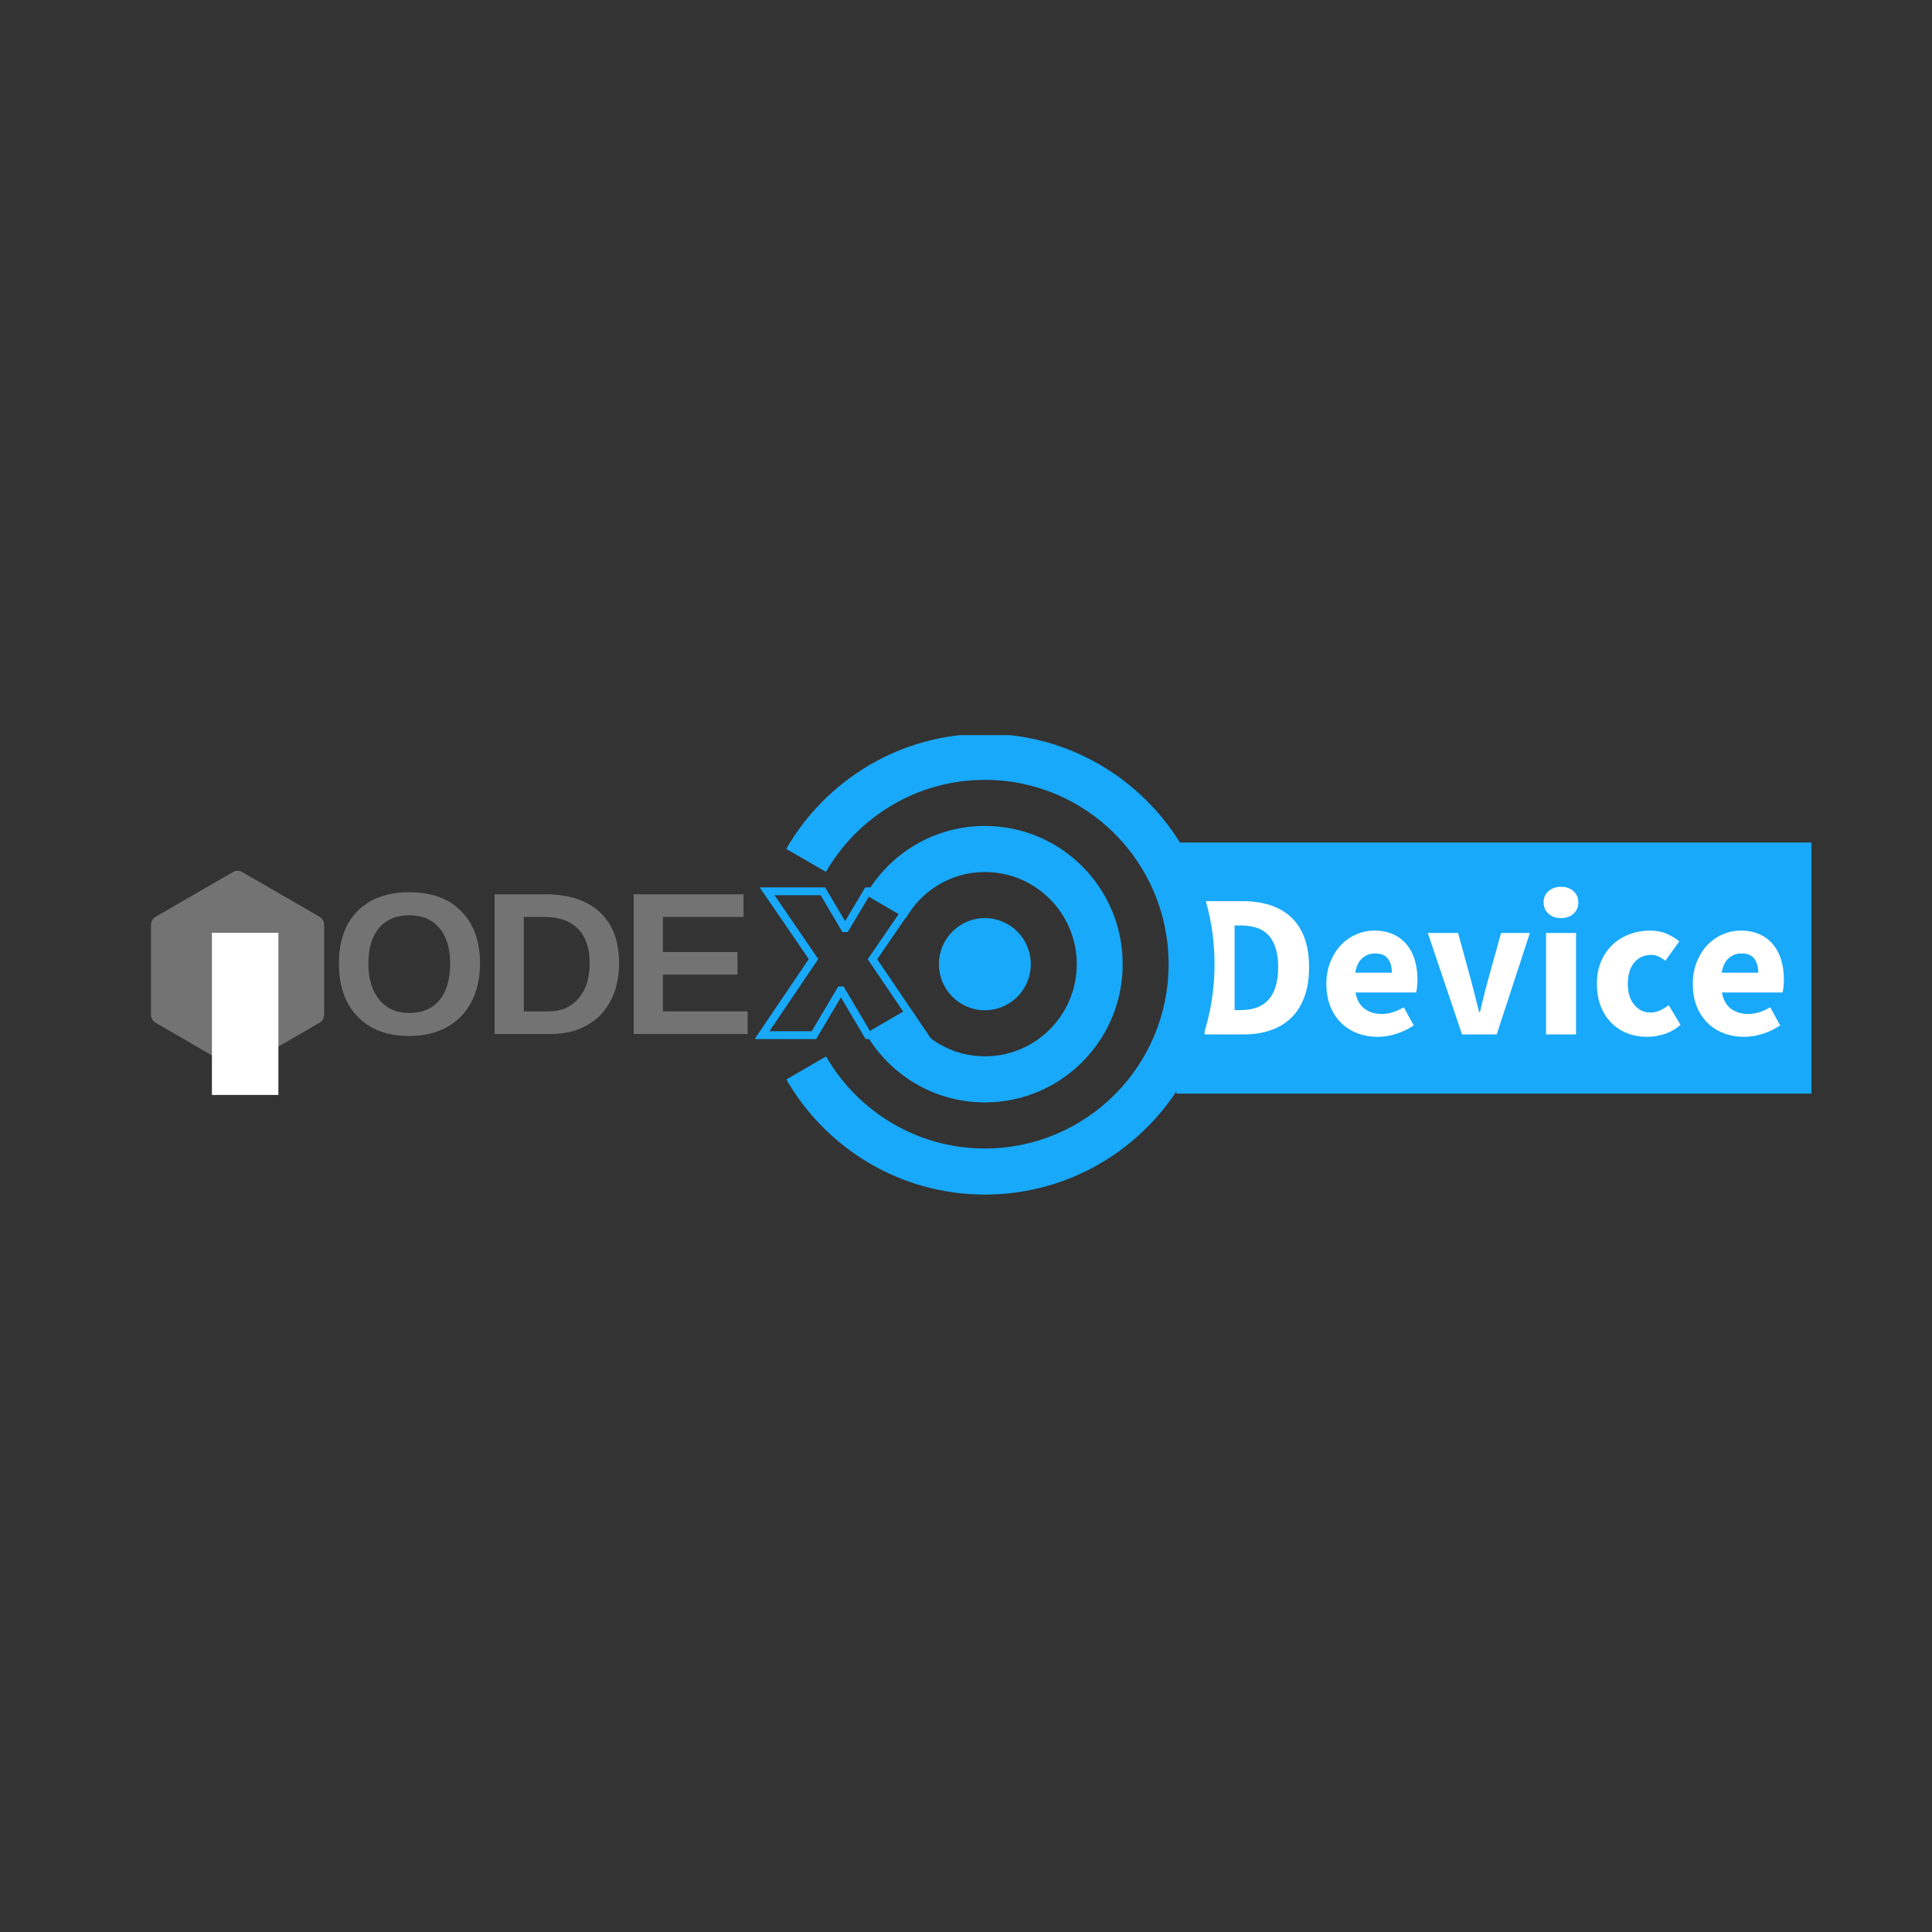
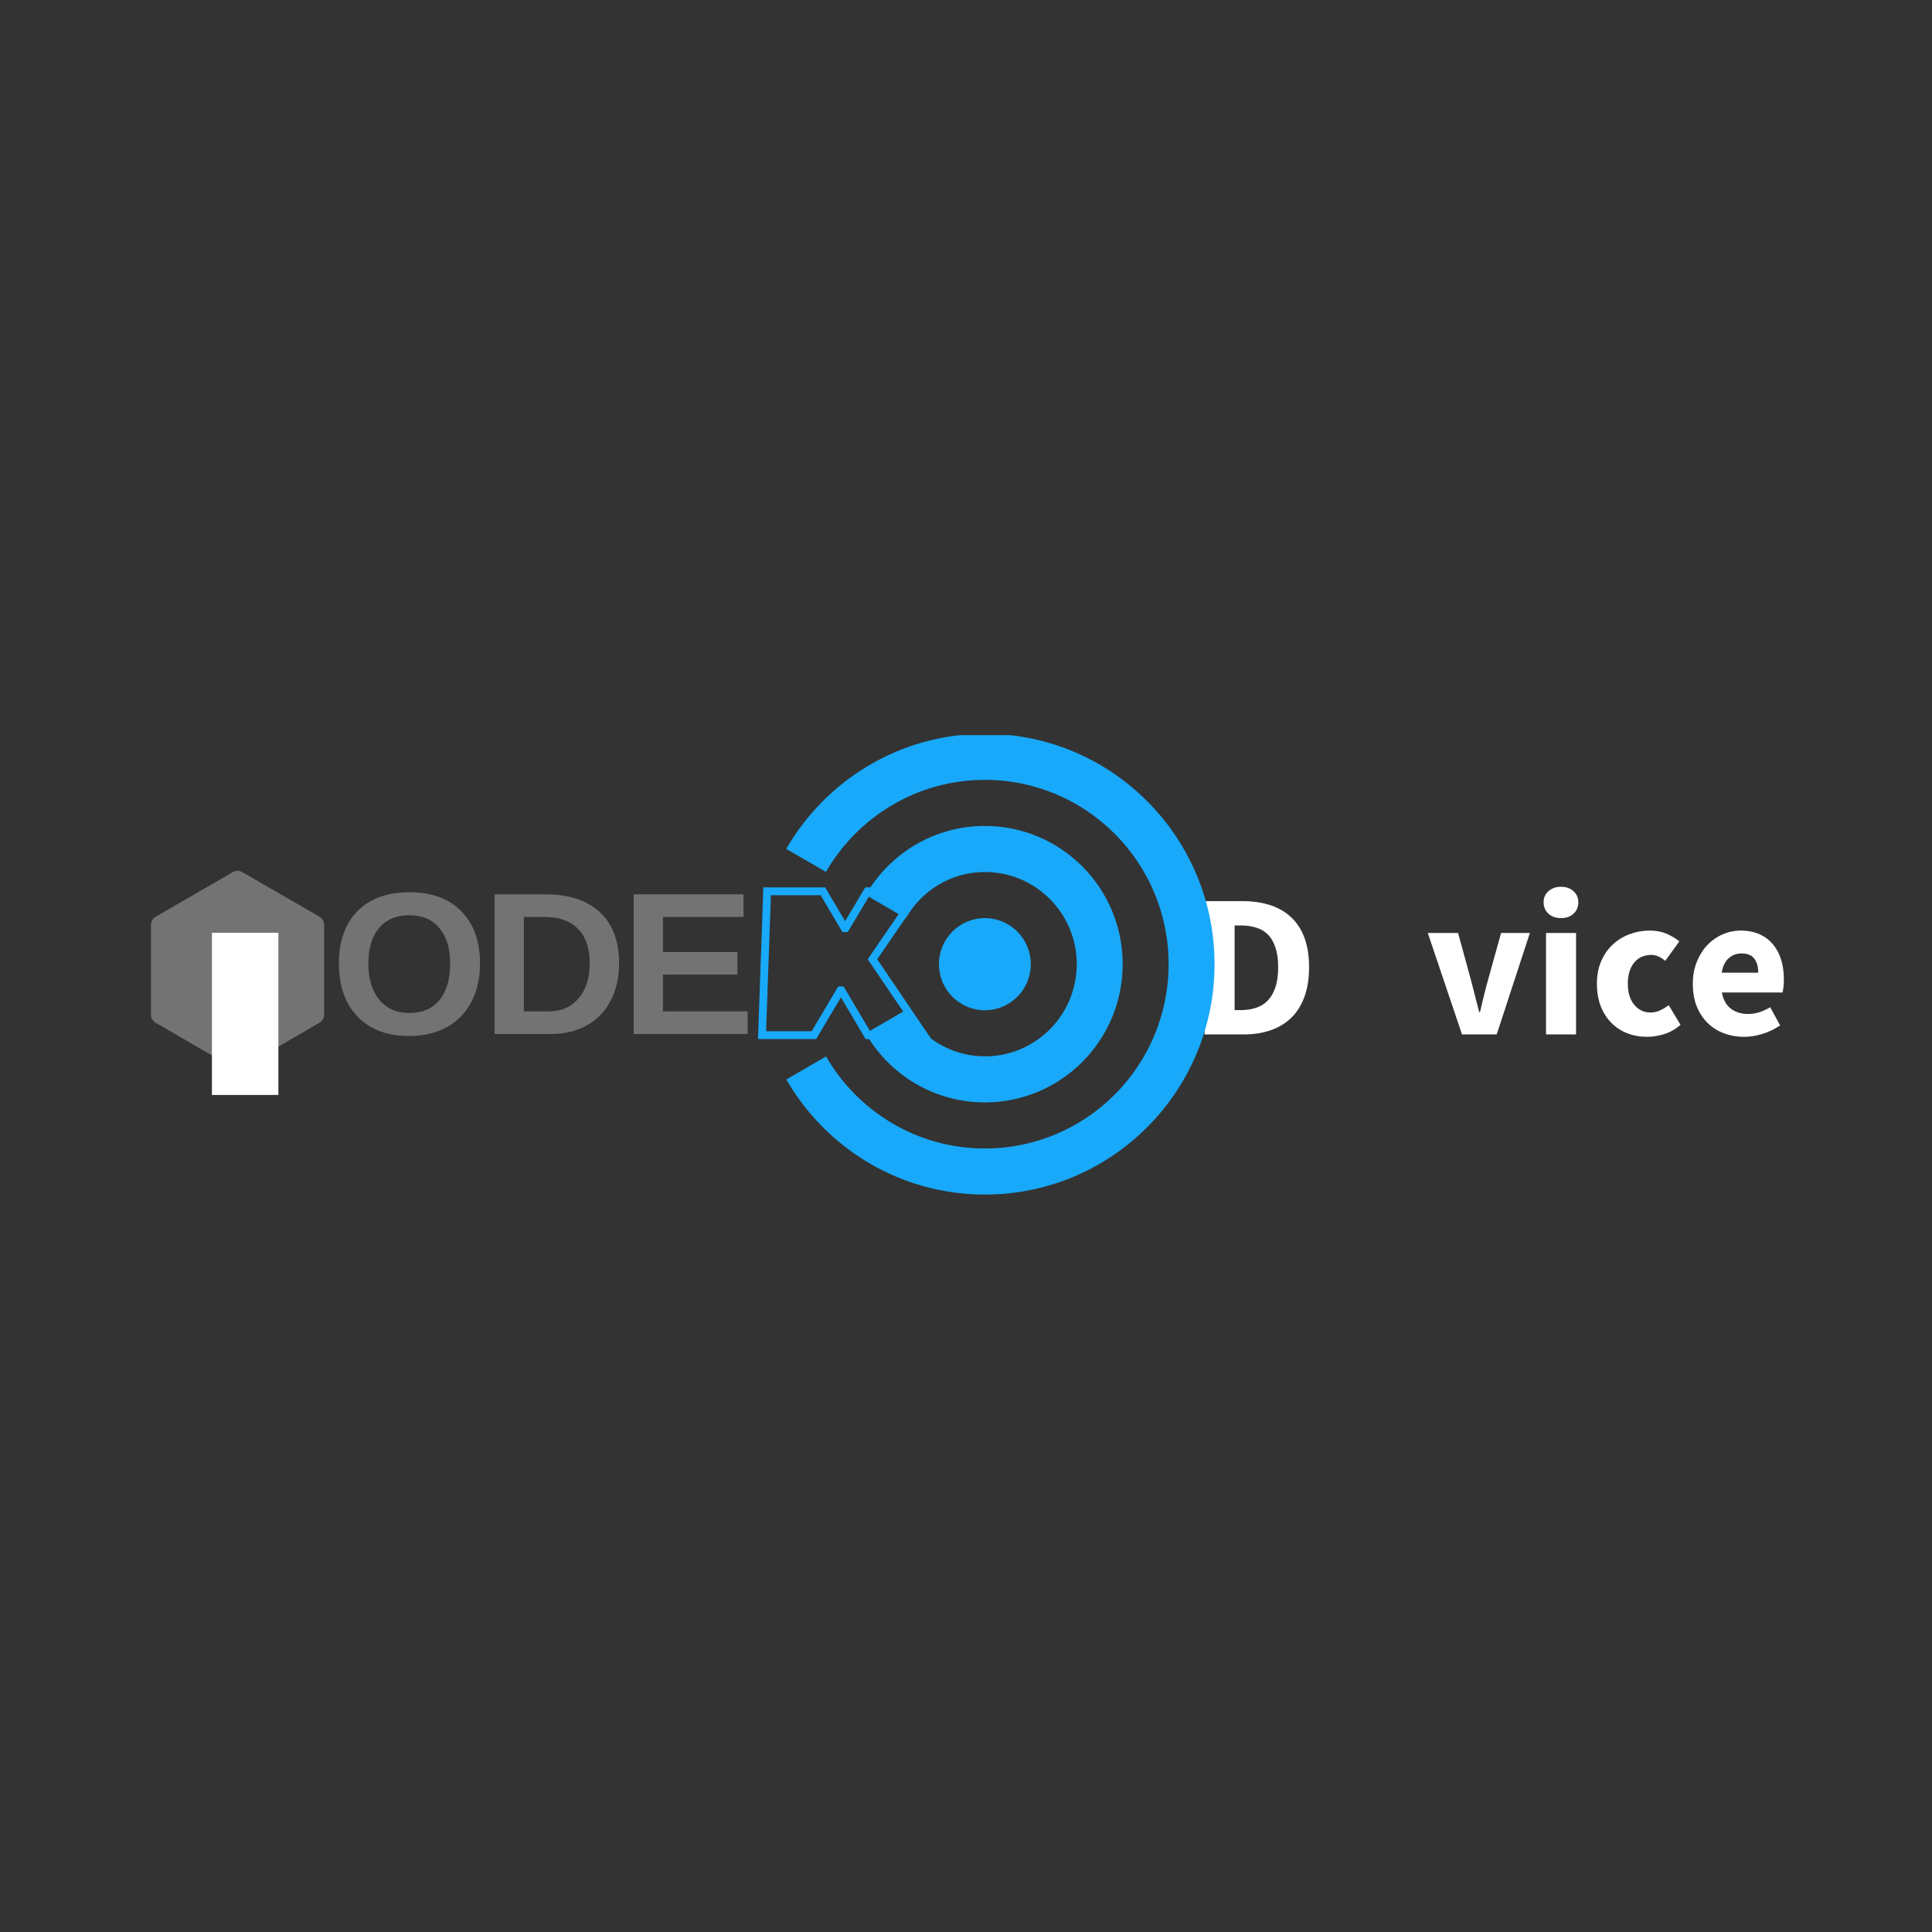
<svg xmlns="http://www.w3.org/2000/svg" width="500" zoomAndPan="magnify" viewBox="0 0 375 375" height="500" preserveAspectRatio="xMidYMid meet" version="1.0">
  <rect x="0" y="0" width="375" height="375" fill="#333333" stroke="none" />
  <defs>
    <g />
    <clipPath id="id1">
      <path d="M 22.926 148.371 L 73.098 148.371 L 73.098 208 L 22.926 208 Z M 22.926 148.371 " clip-rule="nonzero" />
    </clipPath>
    <clipPath id="id2">
      <path d="M 29 169 L 73.098 169 L 73.098 208 L 29 208 Z M 29 169 " clip-rule="nonzero" />
    </clipPath>
    <clipPath id="id3">
      <path d="M 41.133 181.023 L 54.035 181.023 L 54.035 212.559 L 41.133 212.559 Z M 41.133 181.023 " clip-rule="nonzero" />
    </clipPath>
    <clipPath id="id4">
-       <path d="M 228.332 163.535 L 351.609 163.535 L 351.609 212.273 L 228.332 212.273 Z M 228.332 163.535 " clip-rule="nonzero" />
-     </clipPath>
+       </clipPath>
    <clipPath id="id5">
      <path d="M 152.602 142.688 L 235.742 142.688 L 235.742 232 L 152.602 232 Z M 152.602 142.688 " clip-rule="nonzero" />
    </clipPath>
  </defs>
  <g fill="#737373" fill-opacity="1">
    <g transform="translate(64.173, 200.697)">
      <g>
        <path d="M 29 -13.688 C 29 -10.863 28.441 -8.379 27.328 -6.234 C 26.211 -4.086 24.613 -2.445 22.531 -1.312 C 20.457 -0.176 18.035 0.391 15.266 0.391 C 11.004 0.391 7.66 -0.863 5.234 -3.375 C 2.816 -5.883 1.609 -9.32 1.609 -13.688 C 1.609 -18.031 2.812 -21.422 5.219 -23.859 C 7.633 -26.297 10.992 -27.516 15.297 -27.516 C 19.598 -27.516 22.957 -26.281 25.375 -23.812 C 27.789 -21.352 29 -17.977 29 -13.688 Z M 23.203 -13.688 C 23.203 -16.602 22.508 -18.891 21.125 -20.547 C 19.738 -22.211 17.797 -23.047 15.297 -23.047 C 12.754 -23.047 10.789 -22.223 9.406 -20.578 C 8.02 -18.93 7.328 -16.633 7.328 -13.688 C 7.328 -10.707 8.035 -8.359 9.453 -6.641 C 10.867 -4.93 12.805 -4.078 15.266 -4.078 C 17.797 -4.078 19.75 -4.91 21.125 -6.578 C 22.508 -8.242 23.203 -10.613 23.203 -13.688 Z M 23.203 -13.688 " />
      </g>
    </g>
  </g>
  <g fill="#737373" fill-opacity="1">
    <g transform="translate(93.364, 200.697)">
      <g>
        <path d="M 26.797 -13.75 C 26.797 -10.957 26.25 -8.52 25.156 -6.438 C 24.062 -4.352 22.508 -2.758 20.5 -1.656 C 18.488 -0.551 16.191 0 13.609 0 L 2.641 0 L 2.641 -27.109 L 12.453 -27.109 C 17.016 -27.109 20.547 -25.957 23.047 -23.656 C 25.547 -21.352 26.797 -18.051 26.797 -13.75 Z M 21.094 -13.75 C 21.094 -16.664 20.332 -18.891 18.812 -20.422 C 17.301 -21.953 15.141 -22.719 12.328 -22.719 L 8.312 -22.719 L 8.312 -4.391 L 13.125 -4.391 C 15.562 -4.391 17.5 -5.227 18.938 -6.906 C 20.375 -8.582 21.094 -10.863 21.094 -13.75 Z M 21.094 -13.75 " />
      </g>
    </g>
  </g>
  <g fill="#737373" fill-opacity="1">
    <g transform="translate(120.362, 200.697)">
      <g>
        <path d="M 2.641 0 L 2.641 -27.109 L 23.953 -27.109 L 23.953 -22.719 L 8.312 -22.719 L 8.312 -15.906 L 22.781 -15.906 L 22.781 -11.531 L 8.312 -11.531 L 8.312 -4.391 L 24.75 -4.391 L 24.75 0 Z M 2.641 0 " />
      </g>
    </g>
  </g>
  <g clip-path="url(#id1)">
    <path fill="#404137" d="M 97.559 147.184 C 97.398 147.184 97.246 147.223 97.105 147.305 C 96.809 147.48 96.656 147.742 96.656 148.09 L 96.656 171.203 C 96.656 171.43 96.551 171.633 96.355 171.746 C 96.145 171.867 95.934 171.867 95.723 171.746 L 91.965 169.57 C 91.688 169.41 91.387 169.328 91.062 169.328 C 90.742 169.328 90.441 169.41 90.16 169.57 L 75.16 178.273 C 74.598 178.598 74.258 179.223 74.258 179.871 L 74.258 197.273 C 74.258 197.598 74.336 197.902 74.5 198.184 C 74.66 198.465 74.879 198.684 75.16 198.848 L 90.164 207.547 C 90.441 207.711 90.742 207.793 91.066 207.793 C 91.387 207.793 91.688 207.711 91.965 207.547 L 106.969 198.848 C 107.25 198.684 107.469 198.465 107.629 198.184 C 107.793 197.902 107.871 197.598 107.871 197.273 L 107.871 153.891 C 107.871 153.23 107.512 152.609 106.941 152.289 L 98.008 147.27 C 97.871 147.191 97.715 147.18 97.559 147.18 Z M 1.047 168.906 C 0.762 168.918 0.492 168.969 0.234 169.117 L -14.766 177.816 C -15.047 177.98 -15.266 178.199 -15.43 178.48 C -15.59 178.762 -15.672 179.066 -15.668 179.391 L -15.637 202.746 C -15.637 203.07 -15.473 203.371 -15.188 203.531 C -14.91 203.699 -14.562 203.699 -14.285 203.531 L -5.387 198.395 C -4.82 198.059 -4.453 197.473 -4.453 196.824 L -4.453 185.914 C -4.453 185.266 -4.113 184.668 -3.551 184.344 L 0.238 182.141 C 0.516 181.977 0.816 181.895 1.137 181.898 C 1.461 181.895 1.762 181.977 2.039 182.141 L 5.828 184.344 C 6.387 184.668 6.73 185.262 6.73 185.914 L 6.73 196.82 C 6.73 197.469 7.105 198.059 7.66 198.391 L 16.559 203.527 C 16.84 203.695 17.184 203.695 17.461 203.527 C 17.738 203.367 17.914 203.066 17.914 202.742 L 17.945 179.387 C 17.945 179.062 17.867 178.762 17.703 178.48 C 17.543 178.199 17.32 177.977 17.043 177.816 L 2.039 169.117 C 1.785 168.969 1.516 168.918 1.227 168.906 Z M 135.859 169.117 C 135.539 169.117 135.238 169.195 134.957 169.359 L 119.953 178.059 C 119.395 178.387 119.051 178.98 119.051 179.633 L 119.051 197.035 C 119.051 197.688 119.418 198.281 119.984 198.605 L 134.867 207.129 C 135.418 207.441 136.086 207.469 136.641 207.156 L 145.66 202.113 C 145.945 201.953 146.141 201.652 146.141 201.328 C 146.141 201 145.973 200.703 145.688 200.543 L 130.598 191.84 C 130.312 191.68 130.117 191.352 130.117 191.023 L 130.117 185.582 C 130.117 185.258 130.316 184.957 130.598 184.797 L 135.285 182.078 C 135.566 181.914 135.906 181.914 136.188 182.078 L 140.891 184.797 C 141.191 184.973 141.34 185.234 141.34 185.582 L 141.34 189.871 C 141.34 190.223 141.488 190.484 141.793 190.656 C 142.074 190.82 142.414 190.82 142.695 190.656 L 151.684 185.398 C 152.242 185.074 152.586 184.477 152.586 183.828 L 152.586 179.629 C 152.586 179.305 152.504 179.004 152.344 178.723 C 152.184 178.441 151.961 178.223 151.684 178.059 L 136.77 169.359 C 136.492 169.195 136.191 169.113 135.867 169.117 Z M 91 182.109 C 91.086 182.109 91.168 182.129 91.242 182.168 L 96.383 185.16 C 96.523 185.242 96.625 185.391 96.625 185.555 L 96.625 191.535 C 96.625 191.699 96.523 191.848 96.383 191.926 L 91.242 194.918 C 91.102 195 90.93 195 90.789 194.918 L 85.648 191.926 C 85.512 191.848 85.41 191.695 85.41 191.535 L 85.41 185.555 C 85.41 185.395 85.512 185.242 85.648 185.16 L 90.789 182.172 C 90.859 182.129 90.922 182.113 91 182.113 Z M 91 182.109 " fill-opacity="1" fill-rule="nonzero" />
  </g>
  <g clip-path="url(#id2)">
    <path fill="#737373" d="M 46.113 169.027 C 45.793 169.027 45.492 169.105 45.211 169.27 L 30.207 177.938 C 29.648 178.266 29.309 178.891 29.309 179.539 L 29.309 196.941 C 29.305 197.266 29.387 197.57 29.547 197.852 C 29.707 198.129 29.93 198.352 30.207 198.512 L 45.211 207.215 C 45.492 207.379 45.793 207.457 46.113 207.457 C 46.438 207.457 46.738 207.379 47.016 207.215 L 62.02 198.512 C 62.297 198.352 62.52 198.129 62.68 197.848 C 62.84 197.57 62.922 197.266 62.922 196.941 L 62.922 179.543 C 62.922 178.891 62.578 178.266 62.02 177.941 L 47.016 169.27 C 46.734 169.105 46.434 169.027 46.113 169.027 Z M 135.832 184.555 C 135.77 184.555 135.703 184.555 135.648 184.586 L 132.766 186.277 C 132.645 186.344 132.586 186.445 132.582 186.578 L 132.582 189.902 C 132.582 190.027 132.656 190.141 132.766 190.207 L 135.648 191.867 C 135.762 191.934 135.871 191.934 135.98 191.867 L 138.867 190.207 C 138.973 190.145 139.047 190.027 139.047 189.902 L 139.047 186.578 C 139.047 186.453 138.973 186.34 138.867 186.277 L 135.98 184.586 C 135.926 184.555 135.891 184.555 135.828 184.555 Z M 135.832 184.555 " fill-opacity="1" fill-rule="nonzero" />
  </g>
  <g clip-path="url(#id3)">
    <path fill="#ffffff" d="M 41.133 181.047 L 54.035 181.047 L 54.035 212.535 L 41.133 212.535 L 41.133 181.047 " fill-opacity="1" fill-rule="nonzero" />
  </g>
  <g clip-path="url(#id4)">
-     <path fill="#18a9fa" d="M 228.332 163.539 L 351.609 163.539 L 351.609 212.273 L 228.332 212.273 L 228.332 163.539 " fill-opacity="1" fill-rule="nonzero" />
-   </g>
+     </g>
  <g fill="#ffffff" fill-opacity="1">
    <g transform="translate(230.748, 200.781)">
      <g>
        <path d="M 3.062 0 L 3.062 -25.875 L 10.359 -25.875 C 12.336 -25.875 14.117 -25.625 15.703 -25.125 C 17.297 -24.625 18.66 -23.848 19.797 -22.797 C 20.941 -21.754 21.816 -20.426 22.422 -18.812 C 23.035 -17.195 23.344 -15.281 23.344 -13.062 C 23.344 -10.832 23.035 -8.895 22.422 -7.25 C 21.816 -5.613 20.957 -4.258 19.844 -3.188 C 18.727 -2.125 17.395 -1.328 15.844 -0.797 C 14.301 -0.266 12.578 0 10.672 0 Z M 8.891 -4.719 L 10 -4.719 C 11.113 -4.719 12.117 -4.863 13.016 -5.156 C 13.91 -5.445 14.676 -5.914 15.312 -6.562 C 15.945 -7.219 16.441 -8.07 16.797 -9.125 C 17.16 -10.188 17.344 -11.5 17.344 -13.062 C 17.344 -14.594 17.16 -15.879 16.797 -16.922 C 16.441 -17.973 15.945 -18.805 15.312 -19.422 C 14.676 -20.047 13.91 -20.488 13.016 -20.75 C 12.117 -21.02 11.113 -21.156 10 -21.156 L 8.891 -21.156 Z M 8.891 -4.719 " />
      </g>
    </g>
  </g>
  <g fill="#ffffff" fill-opacity="1">
    <g transform="translate(256.029, 200.781)">
      <g>
-         <path d="M 11.391 0.469 C 9.984 0.469 8.672 0.238 7.453 -0.219 C 6.242 -0.676 5.188 -1.348 4.281 -2.234 C 3.383 -3.129 2.68 -4.207 2.172 -5.469 C 1.672 -6.738 1.422 -8.195 1.422 -9.844 C 1.422 -11.426 1.688 -12.859 2.219 -14.141 C 2.75 -15.43 3.441 -16.52 4.297 -17.406 C 5.16 -18.289 6.145 -18.969 7.25 -19.438 C 8.363 -19.914 9.52 -20.156 10.719 -20.156 C 12.113 -20.156 13.332 -19.914 14.375 -19.438 C 15.426 -18.969 16.301 -18.305 17 -17.453 C 17.707 -16.609 18.234 -15.609 18.578 -14.453 C 18.922 -13.305 19.094 -12.062 19.094 -10.719 C 19.094 -10.188 19.066 -9.68 19.016 -9.203 C 18.961 -8.734 18.906 -8.379 18.844 -8.141 L 7.062 -8.141 C 7.332 -6.711 7.922 -5.66 8.828 -4.984 C 9.742 -4.305 10.863 -3.969 12.188 -3.969 C 13.582 -3.969 15 -4.406 16.438 -5.281 L 18.375 -1.75 C 17.363 -1.062 16.242 -0.52 15.016 -0.125 C 13.785 0.27 12.578 0.469 11.391 0.469 Z M 7.031 -11.984 L 14.125 -11.984 C 14.125 -13.098 13.875 -14 13.375 -14.688 C 12.875 -15.375 12.023 -15.719 10.828 -15.719 C 9.91 -15.719 9.098 -15.41 8.391 -14.797 C 7.691 -14.191 7.238 -13.254 7.031 -11.984 Z M 7.031 -11.984 " />
-       </g>
+         </g>
    </g>
  </g>
  <g fill="#ffffff" fill-opacity="1">
    <g transform="translate(276.667, 200.781)">
      <g>
        <path d="M 7.109 0 L 0.469 -19.688 L 6.344 -19.688 L 8.891 -10.391 C 9.148 -9.41 9.406 -8.41 9.656 -7.391 C 9.914 -6.379 10.176 -5.359 10.438 -4.328 L 10.594 -4.328 C 10.832 -5.359 11.078 -6.379 11.328 -7.391 C 11.578 -8.41 11.836 -9.41 12.109 -10.391 L 14.688 -19.688 L 20.281 -19.688 L 13.844 0 Z M 7.109 0 " />
      </g>
    </g>
  </g>
  <g fill="#ffffff" fill-opacity="1">
    <g transform="translate(297.504, 200.781)">
      <g>
        <path d="M 2.578 0 L 2.578 -19.688 L 8.406 -19.688 L 8.406 0 Z M 5.484 -22.578 C 4.504 -22.578 3.695 -22.859 3.062 -23.422 C 2.426 -23.992 2.109 -24.734 2.109 -25.641 C 2.109 -26.535 2.426 -27.258 3.062 -27.812 C 3.695 -28.375 4.504 -28.656 5.484 -28.656 C 6.484 -28.656 7.289 -28.375 7.906 -27.812 C 8.531 -27.258 8.844 -26.535 8.844 -25.641 C 8.844 -24.734 8.531 -23.992 7.906 -23.422 C 7.289 -22.859 6.484 -22.578 5.484 -22.578 Z M 5.484 -22.578 " />
      </g>
    </g>
  </g>
  <g fill="#ffffff" fill-opacity="1">
    <g transform="translate(308.538, 200.781)">
      <g>
        <path d="M 11.156 0.469 C 9.781 0.469 8.504 0.238 7.328 -0.219 C 6.148 -0.676 5.125 -1.344 4.25 -2.219 C 3.375 -3.094 2.68 -4.172 2.172 -5.453 C 1.672 -6.734 1.422 -8.195 1.422 -9.844 C 1.422 -11.477 1.695 -12.938 2.25 -14.219 C 2.812 -15.508 3.562 -16.586 4.5 -17.453 C 5.438 -18.328 6.523 -18.992 7.766 -19.453 C 9.016 -19.922 10.316 -20.156 11.672 -20.156 C 12.891 -20.156 13.969 -19.957 14.906 -19.562 C 15.844 -19.164 16.68 -18.664 17.422 -18.062 L 14.688 -14.281 C 13.758 -15.051 12.875 -15.438 12.031 -15.438 C 10.594 -15.438 9.461 -14.93 8.641 -13.922 C 7.828 -12.922 7.422 -11.562 7.422 -9.844 C 7.422 -8.125 7.836 -6.758 8.672 -5.75 C 9.504 -4.75 10.555 -4.25 11.828 -4.25 C 12.461 -4.25 13.078 -4.383 13.672 -4.656 C 14.266 -4.938 14.828 -5.273 15.359 -5.672 L 17.656 -1.859 C 16.676 -1.016 15.617 -0.414 14.484 -0.062 C 13.348 0.289 12.238 0.469 11.156 0.469 Z M 11.156 0.469 " />
      </g>
    </g>
  </g>
  <g fill="#ffffff" fill-opacity="1">
    <g transform="translate(327.152, 200.781)">
      <g>
        <path d="M 11.391 0.469 C 9.984 0.469 8.672 0.238 7.453 -0.219 C 6.242 -0.676 5.188 -1.348 4.281 -2.234 C 3.383 -3.129 2.68 -4.207 2.172 -5.469 C 1.672 -6.738 1.422 -8.195 1.422 -9.844 C 1.422 -11.426 1.688 -12.859 2.219 -14.141 C 2.75 -15.43 3.441 -16.52 4.297 -17.406 C 5.16 -18.289 6.145 -18.969 7.25 -19.438 C 8.363 -19.914 9.52 -20.156 10.719 -20.156 C 12.113 -20.156 13.332 -19.914 14.375 -19.438 C 15.426 -18.969 16.301 -18.305 17 -17.453 C 17.707 -16.609 18.234 -15.609 18.578 -14.453 C 18.922 -13.305 19.094 -12.062 19.094 -10.719 C 19.094 -10.188 19.066 -9.68 19.016 -9.203 C 18.961 -8.734 18.906 -8.379 18.844 -8.141 L 7.062 -8.141 C 7.332 -6.711 7.922 -5.66 8.828 -4.984 C 9.742 -4.305 10.863 -3.969 12.188 -3.969 C 13.582 -3.969 15 -4.406 16.438 -5.281 L 18.375 -1.75 C 17.363 -1.062 16.242 -0.52 15.016 -0.125 C 13.785 0.27 12.578 0.469 11.391 0.469 Z M 7.031 -11.984 L 14.125 -11.984 C 14.125 -13.098 13.875 -14 13.375 -14.688 C 12.875 -15.375 12.023 -15.719 10.828 -15.719 C 9.91 -15.719 9.098 -15.41 8.391 -14.797 C 7.691 -14.191 7.238 -13.254 7.031 -11.984 Z M 7.031 -11.984 " />
      </g>
    </g>
  </g>
-   <path stroke-linecap="butt" transform="matrix(1.433, 0, -0, 1.433, 147.757, 167.963)" fill="none" stroke-linejoin="miter" d="M 22.035 23.001 L 14.443 23.001 L 10.849 16.938 L 10.732 16.938 L 7.135 23.001 L 0.109 23.001 L 7.08 12.692 L 0.796 3.517 L 8.353 3.517 L 11.298 8.501 L 11.416 8.501 L 14.389 3.517 L 21.378 3.517 L 15.064 12.719 Z M 22.035 23.001 " stroke="#18a9fa" stroke-width="1.062" stroke-opacity="1" stroke-miterlimit="4" />
+   <path stroke-linecap="butt" transform="matrix(1.433, 0, -0, 1.433, 147.757, 167.963)" fill="none" stroke-linejoin="miter" d="M 22.035 23.001 L 14.443 23.001 L 10.849 16.938 L 10.732 16.938 L 7.135 23.001 L 0.109 23.001 L 0.796 3.517 L 8.353 3.517 L 11.298 8.501 L 11.416 8.501 L 14.389 3.517 L 21.378 3.517 L 15.064 12.719 Z M 22.035 23.001 " stroke="#18a9fa" stroke-width="1.062" stroke-opacity="1" stroke-miterlimit="4" />
  <g clip-path="url(#id5)">
    <path fill="#18a9fa" d="M 200.078 187.145 C 200.078 192.086 196.09 196.09 191.164 196.09 C 186.238 196.09 182.246 192.086 182.246 187.145 C 182.246 182.203 186.238 178.203 191.164 178.203 C 196.09 178.203 200.078 182.203 200.078 187.145 Z M 191.164 160.316 C 205.941 160.316 217.91 172.32 217.91 187.145 C 217.91 201.969 205.941 213.977 191.164 213.977 C 181.266 213.977 172.664 208.59 168.027 200.586 L 175.781 196.066 C 178.883 201.41 184.566 205.035 191.164 205.035 C 201.016 205.035 208.996 197.027 208.996 187.145 C 208.996 177.262 201.016 169.258 191.164 169.258 C 184.566 169.258 178.883 172.879 175.805 178.227 L 168.047 173.707 C 172.664 165.703 181.266 160.316 191.164 160.316 Z M 235.742 187.145 C 235.742 211.852 215.793 231.863 191.164 231.863 C 174.691 231.863 160.336 222.875 152.625 209.527 L 160.336 205.055 C 166.488 215.723 177.988 222.922 191.164 222.922 C 210.867 222.922 226.824 206.91 226.824 187.145 C 226.824 167.379 210.867 151.371 191.164 151.371 C 177.988 151.371 166.488 158.57 160.312 169.234 L 152.602 164.766 C 160.336 151.414 174.691 142.426 191.164 142.426 C 215.793 142.426 235.742 162.461 235.742 187.145 Z M 235.742 187.145 " fill-opacity="1" fill-rule="nonzero" />
  </g>
</svg>